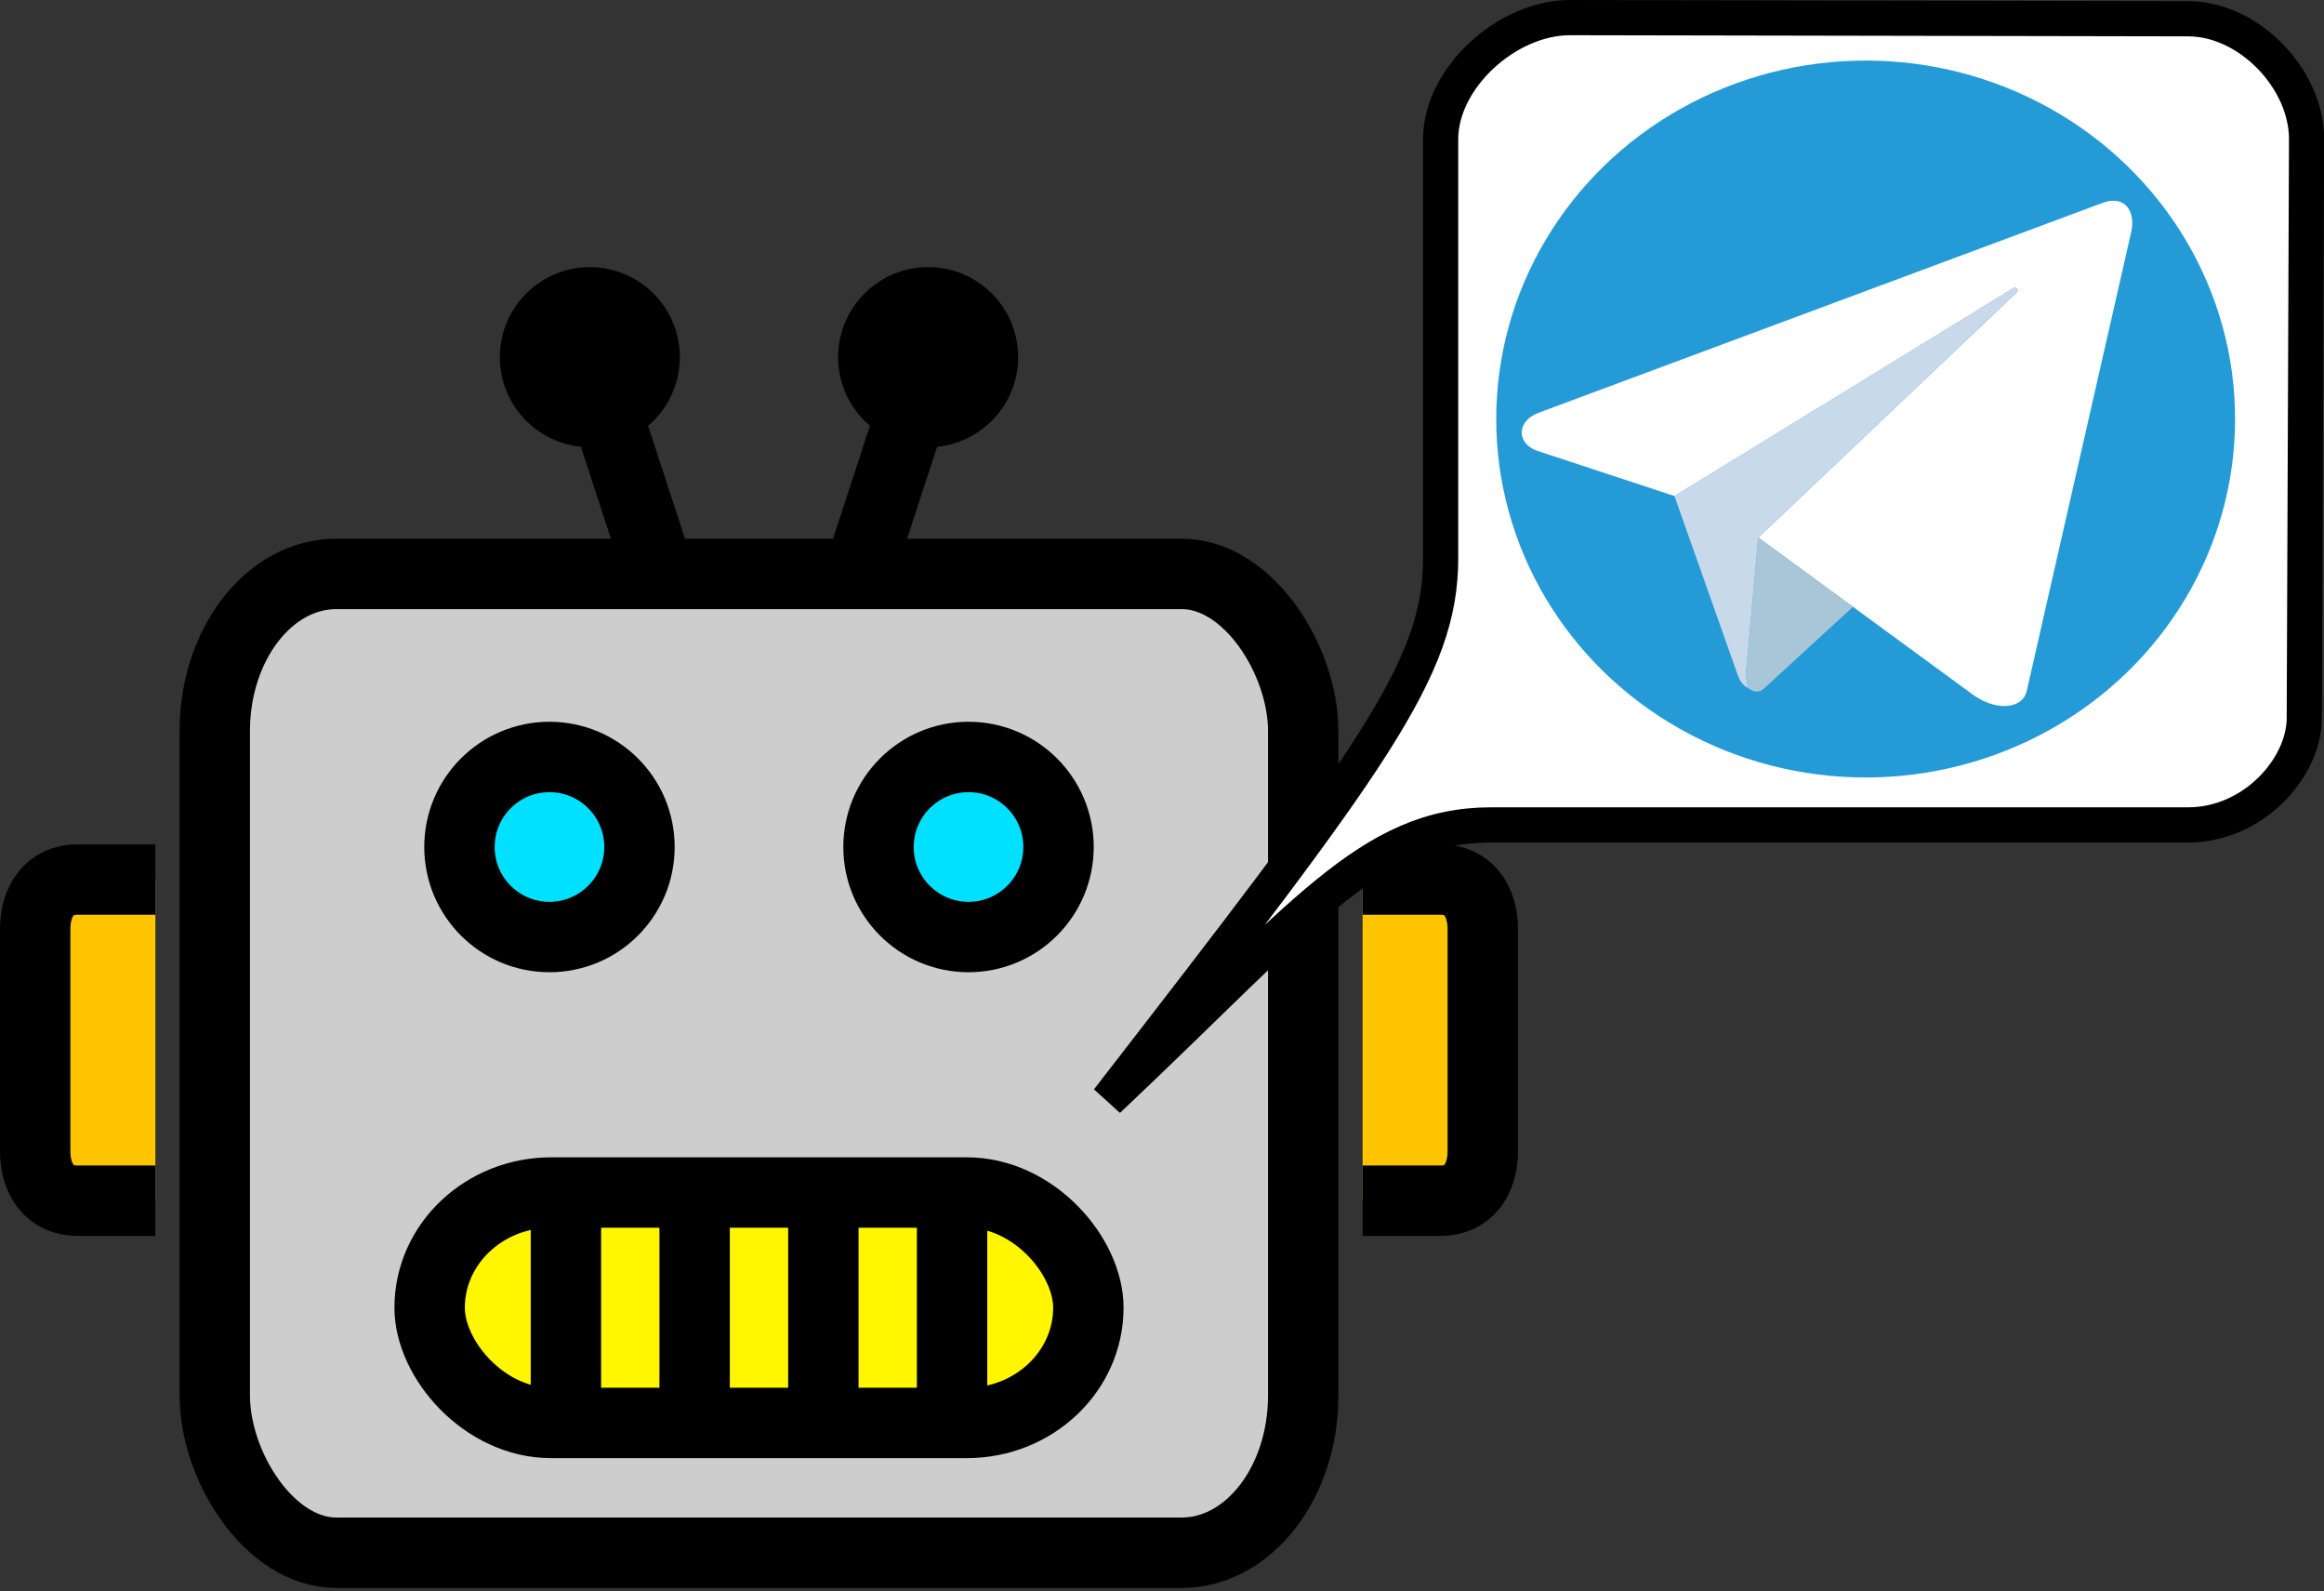
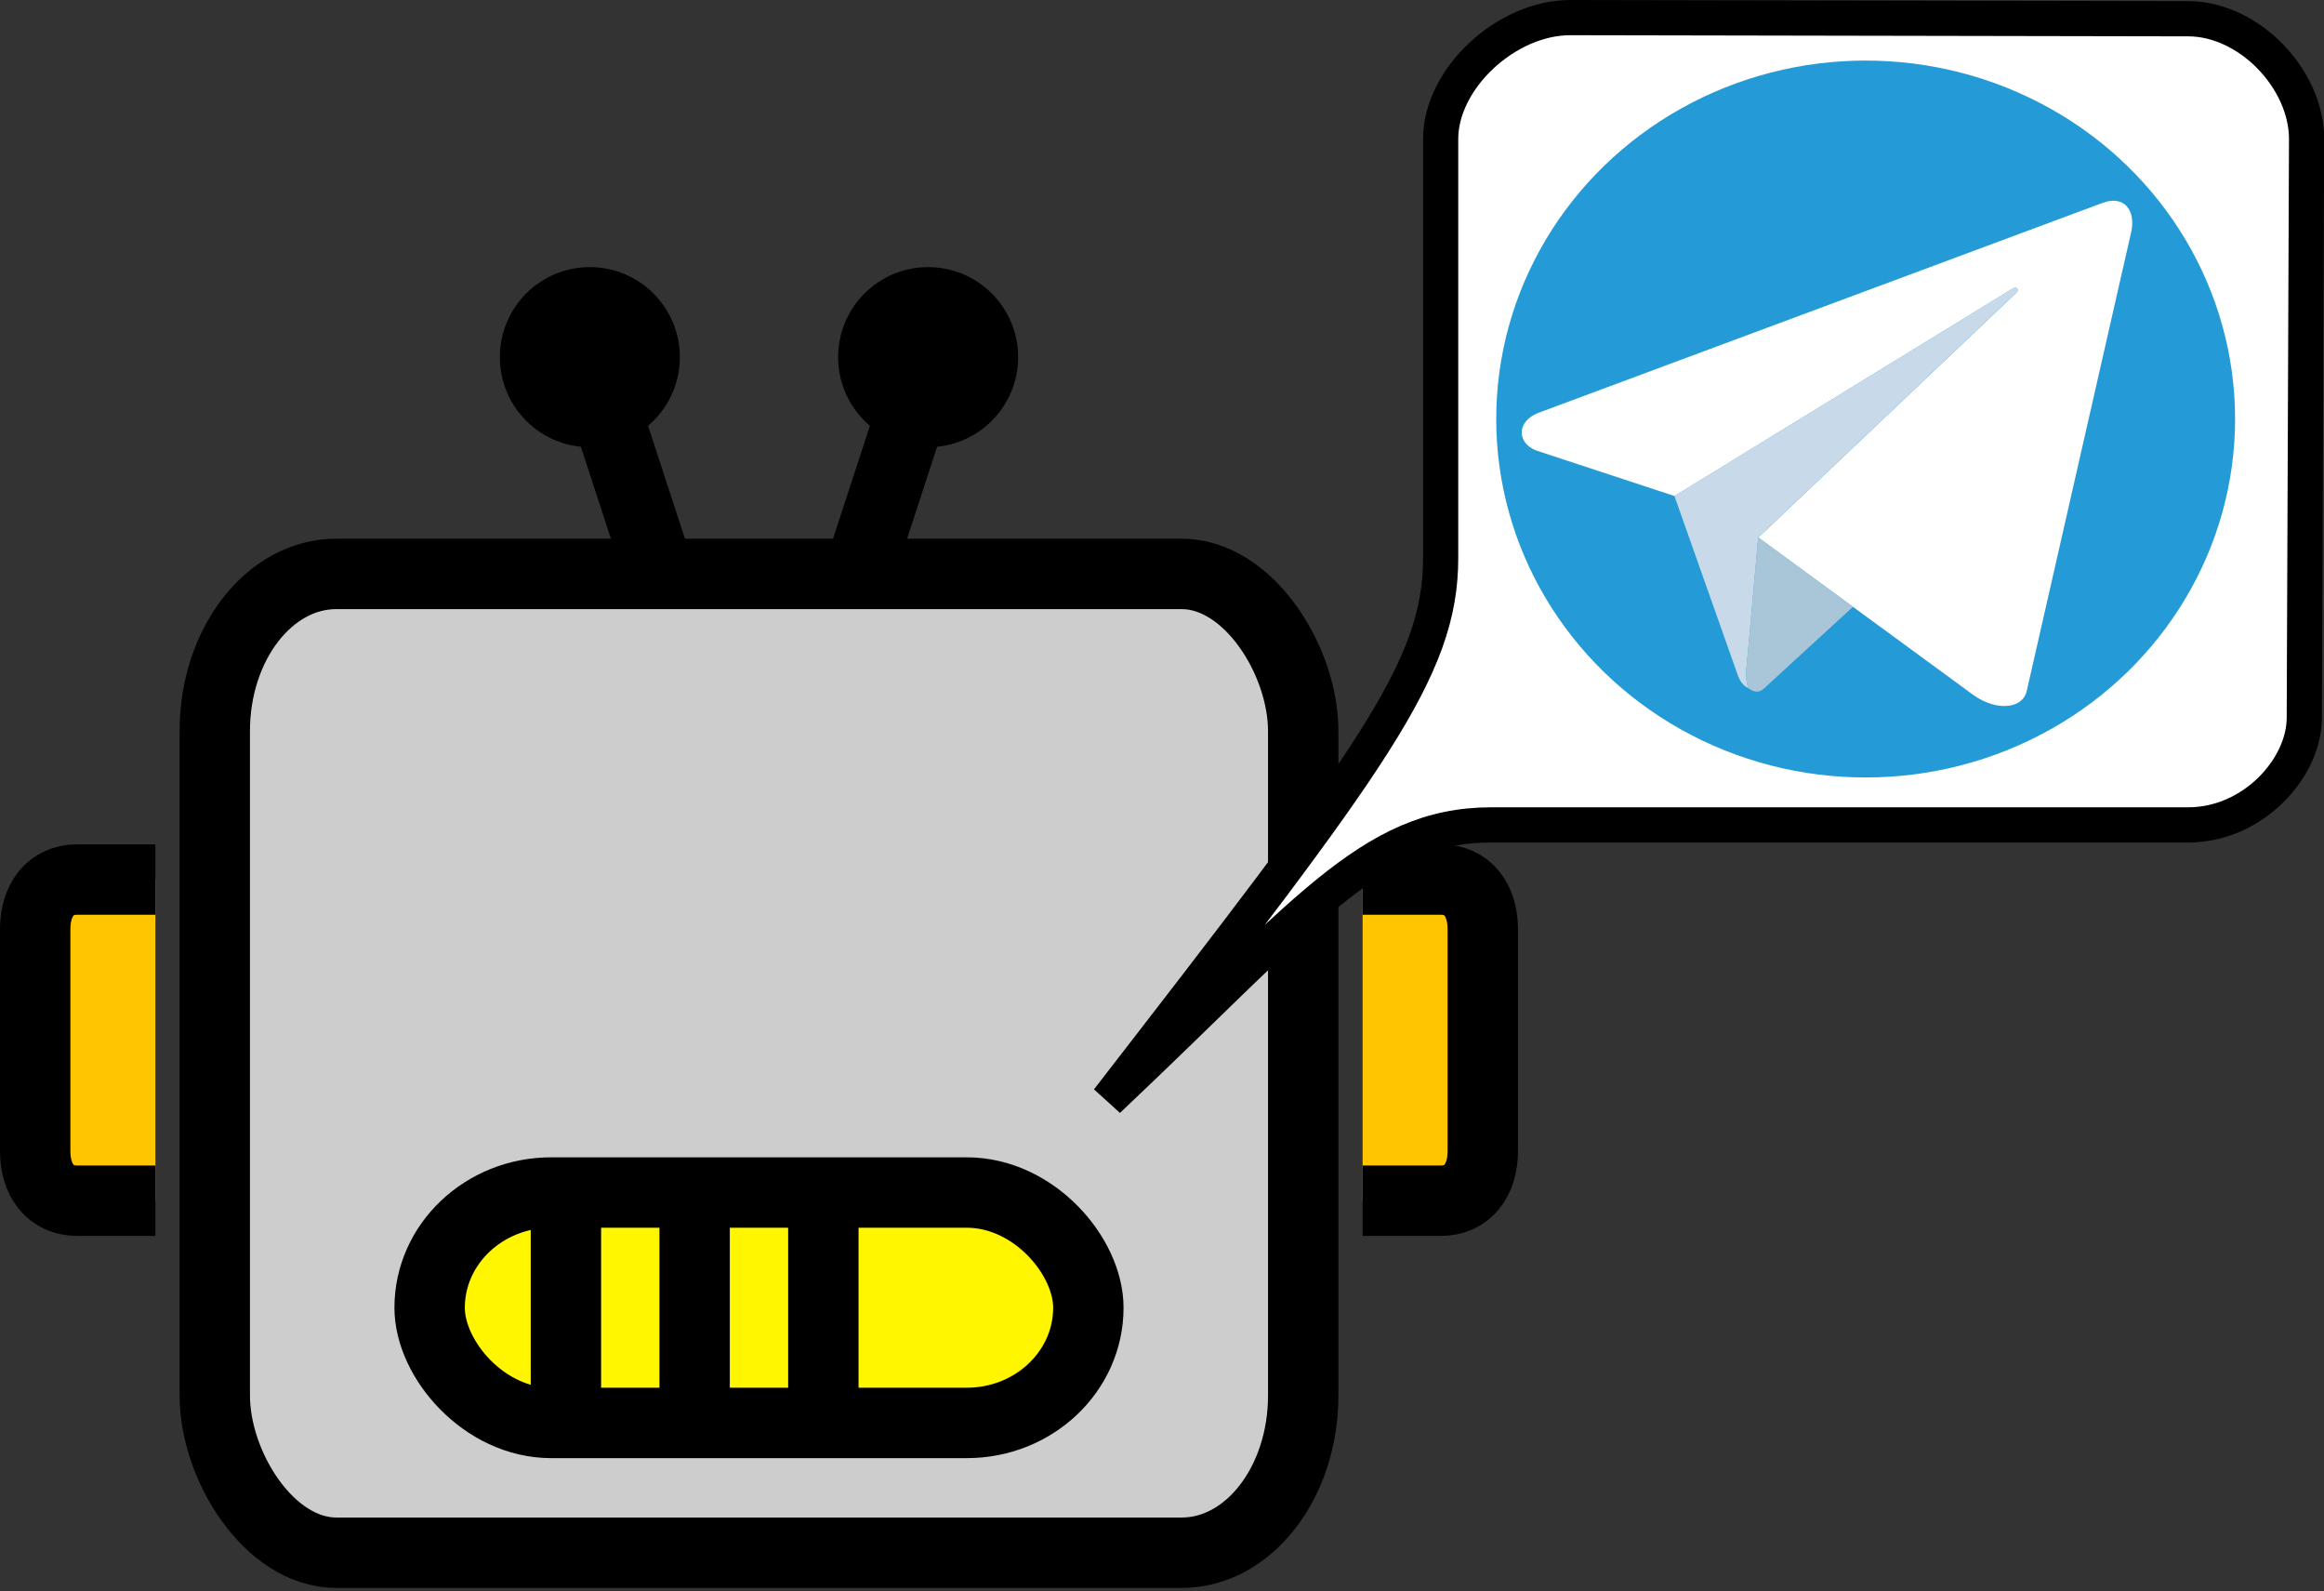
<svg xmlns="http://www.w3.org/2000/svg" xmlns:ns1="http://www.inkscape.org/namespaces/inkscape" xmlns:ns2="http://sodipodi.sourceforge.net/DTD/sodipodi-0.dtd" width="26.414mm" height="18.083mm" viewBox="0 0 26.414 18.083" version="1.1" id="svg1" ns1:version="1.3.2 (091e20e, 2023-11-25, custom)" ns2:docname="icon-bot.svg" xml:space="preserve">
  <rect x="0" y="0" width="26.414" height="18.083" fill="#333333" stroke="none" />
  <ns2:namedview id="namedview1" pagecolor="#ffffff" bordercolor="#666666" borderopacity="1.0" ns1:showpageshadow="2" ns1:pageopacity="0.0" ns1:pagecheckerboard="0" ns1:deskcolor="#d1d1d1" ns1:document-units="mm" ns1:zoom="4" ns1:cx="33" ns1:cy="32.875" ns1:window-width="1920" ns1:window-height="991" ns1:window-x="-9" ns1:window-y="-9" ns1:window-maximized="1" ns1:current-layer="layer1" />
  <defs id="defs1" />
  <g ns1:label="Layer 1" ns1:groupmode="layer" id="layer1" transform="translate(-78.9,-27.145)">
    <rect style="fill:none;stroke:none;stroke-width:0.62;stroke-linecap:round;stroke-linejoin:round;fill-opacity:1" id="rect2" width="26.325" height="18.07" x="78.99" y="27.158" />
    <g id="g1">
      <rect style="fill:#cdcdcd;fill-opacity:1;stroke:#000000;stroke-width:0.8;stroke-linecap:round;stroke-linejoin:round;stroke-dasharray:none;stroke-opacity:1" id="rect1" width="12.371" height="11.122" x="81.341" y="33.666" rx="1.382" ry="1.786" />
      <rect style="fill:#fff600;fill-opacity:1;stroke:#000000;stroke-width:0.8;stroke-linecap:round;stroke-linejoin:round;stroke-dasharray:none;stroke-opacity:1" id="rect3" width="7.487" height="2.618" x="83.783" y="40.695" rx="1.382" ry="1.309" />
      <g id="g34">
        <path style="fill:none;stroke:#000000;stroke-width:0.8;stroke-linecap:butt;stroke-linejoin:miter;stroke-dasharray:none;stroke-opacity:1" d="m 85.332,40.695 v 2.618" id="path3" />
        <path style="fill:none;stroke:#000000;stroke-width:0.8;stroke-linecap:butt;stroke-linejoin:miter;stroke-dasharray:none;stroke-opacity:1" d="m 86.795,40.695 v 2.618" id="path4" />
        <path style="fill:none;stroke:#000000;stroke-width:0.8;stroke-linecap:butt;stroke-linejoin:miter;stroke-dasharray:none;stroke-opacity:1" d="m 88.258,40.695 v 2.618" id="path7" />
-         <path style="fill:none;stroke:#000000;stroke-width:0.8;stroke-linecap:butt;stroke-linejoin:miter;stroke-dasharray:none;stroke-opacity:1" d="m 89.721,40.695 v 2.618" id="path8" />
      </g>
      <path style="fill:#ffc500;fill-opacity:1;stroke:#000000;stroke-width:0.8;stroke-linecap:butt;stroke-linejoin:miter;stroke-dasharray:none;stroke-opacity:1" d="m 80.666,37.139 h -0.883 c -0.318,-0.003 -0.483,0.244 -0.483,0.563 v 2.523 c 0,0.319 0.165,0.566 0.483,0.563 h 0.883" id="path12" ns2:nodetypes="cccccc" />
      <path style="fill:#ffc500;fill-opacity:1;stroke:#000000;stroke-width:0.8;stroke-linecap:butt;stroke-linejoin:miter;stroke-dasharray:none;stroke-opacity:1" d="m 94.387,37.139 h 0.883 c 0.318,-0.003 0.483,0.244 0.483,0.563 v 2.523 c 0,0.319 -0.165,0.566 -0.483,0.563 H 94.387" id="path10" ns2:nodetypes="cccccc" />
-       <ellipse style="fill:#00e1ff;fill-opacity:1;stroke:#000000;stroke-width:0.8;stroke-linecap:round;stroke-linejoin:round;stroke-dasharray:none;stroke-opacity:1" id="path9" cx="85.145" cy="36.769" rx="1.023" ry="1.023" />
-       <ellipse style="fill:#00e1ff;fill-opacity:1;stroke:#000000;stroke-width:0.8;stroke-linecap:round;stroke-linejoin:round;stroke-dasharray:none;stroke-opacity:1" id="ellipse25" cx="89.908" cy="36.769" rx="1.023" ry="1.023" />
      <path style="fill:#ffffff;fill-opacity:1;stroke:#000000;stroke-width:0.4;stroke-linecap:butt;stroke-linejoin:miter;stroke-dasharray:none;stroke-opacity:1" d="m 95.849,36.518 c -1.379,0 -2.134,1.03 -4.357,3.127 2.995,-3.869 3.782,-4.89 3.782,-6.159 v -4.761 c 0,-0.691 0.749,-1.38 1.472,-1.38 l 7.024,0.013 c 0.691,0 1.346,0.684 1.346,1.367 l -0.026,6.577 c 0,0.567 -0.579,1.216 -1.32,1.216 z" id="path28" ns2:nodetypes="cccccccccc" />
      <g id="g24" transform="matrix(1.288,0,0,1.288,-39.547,-8.166)">
        <g id="g21" transform="matrix(0.652,0,0,0.652,26.517,6.598)">
          <ellipse style="fill:#249bd7;fill-opacity:1;stroke:none;stroke-width:0.073;stroke-linecap:round;stroke-linejoin:round;stroke-dasharray:none;stroke-opacity:1" id="path20" cx="125.626" cy="37.598" rx="5" ry="4.85" />
          <g id="g19" transform="translate(10.022,-10.198)">
            <path style="fill:#ffffff;fill-opacity:1;stroke:none;stroke-width:0.1;stroke-linecap:round;stroke-linejoin:round;stroke-dasharray:none;stroke-opacity:1" d="m 111.168,47.715 7.636,-2.841 c 0.301,-0.114 0.45,0.099 0.398,0.374 l -1.418,6.228 c -0.058,0.245 -0.406,0.272 -0.71,0.063 l -2.923,-2.14 3.493,-3.312 c 0.044,-0.044 4.7e-4,-0.09 -0.052,-0.055 l -4.575,2.806 -1.883,-0.62 c -0.261,-0.114 -0.243,-0.395 0.035,-0.503 z" id="path17" ns2:nodetypes="ccccccccccc" />
            <path style="fill:#c8daea;fill-opacity:1;stroke:none;stroke-width:0.1;stroke-linecap:round;stroke-linejoin:round;stroke-dasharray:none;stroke-opacity:1" d="m 114.15,49.399 3.493,-3.312 c 0.044,-0.044 4.7e-4,-0.09 -0.052,-0.055 l -4.575,2.806 0.854,2.415 c 0.044,0.125 0.096,0.156 0.146,0.187 -0.04,-0.119 -0.032,-0.235 -0.018,-0.351 z" id="path18" ns2:nodetypes="cccccccc" />
            <path style="fill:#a9c6d8;fill-opacity:1;stroke:none;stroke-width:0.1;stroke-linecap:round;stroke-linejoin:round;stroke-dasharray:none;stroke-opacity:1" d="m 114.015,51.439 c -0.04,-0.119 -0.032,-0.235 -0.018,-0.351 l 0.152,-1.69 1.283,0.939 -1.213,1.113 c -0.07,0.056 -0.132,0.038 -0.205,-0.012 z" id="path19" ns2:nodetypes="cccccc" />
          </g>
        </g>
      </g>
      <path style="fill:none;stroke:#000000;stroke-width:0.8;stroke-linecap:butt;stroke-linejoin:miter;stroke-dasharray:none;stroke-opacity:1" d="m 86.387,33.642 -0.8,-2.449" id="path29" />
      <ellipse style="fill:#000000;fill-opacity:1;stroke:none;stroke-width:0.8;stroke-linecap:round;stroke-linejoin:round;stroke-dasharray:none;stroke-opacity:1" id="ellipse29" cx="85.604" cy="31.203" rx="1.023" ry="1.023" />
      <path style="fill:none;stroke:#000000;stroke-width:0.8;stroke-linecap:butt;stroke-linejoin:miter;stroke-dasharray:none;stroke-opacity:1" d="m 88.666,33.642 0.8,-2.449" id="path30" />
      <ellipse style="fill:#000000;fill-opacity:1;stroke:none;stroke-width:0.8;stroke-linecap:round;stroke-linejoin:round;stroke-dasharray:none;stroke-opacity:1" id="ellipse30" cx="-89.449" cy="31.203" rx="1.023" ry="1.023" transform="scale(-1,1)" />
    </g>
  </g>
</svg>